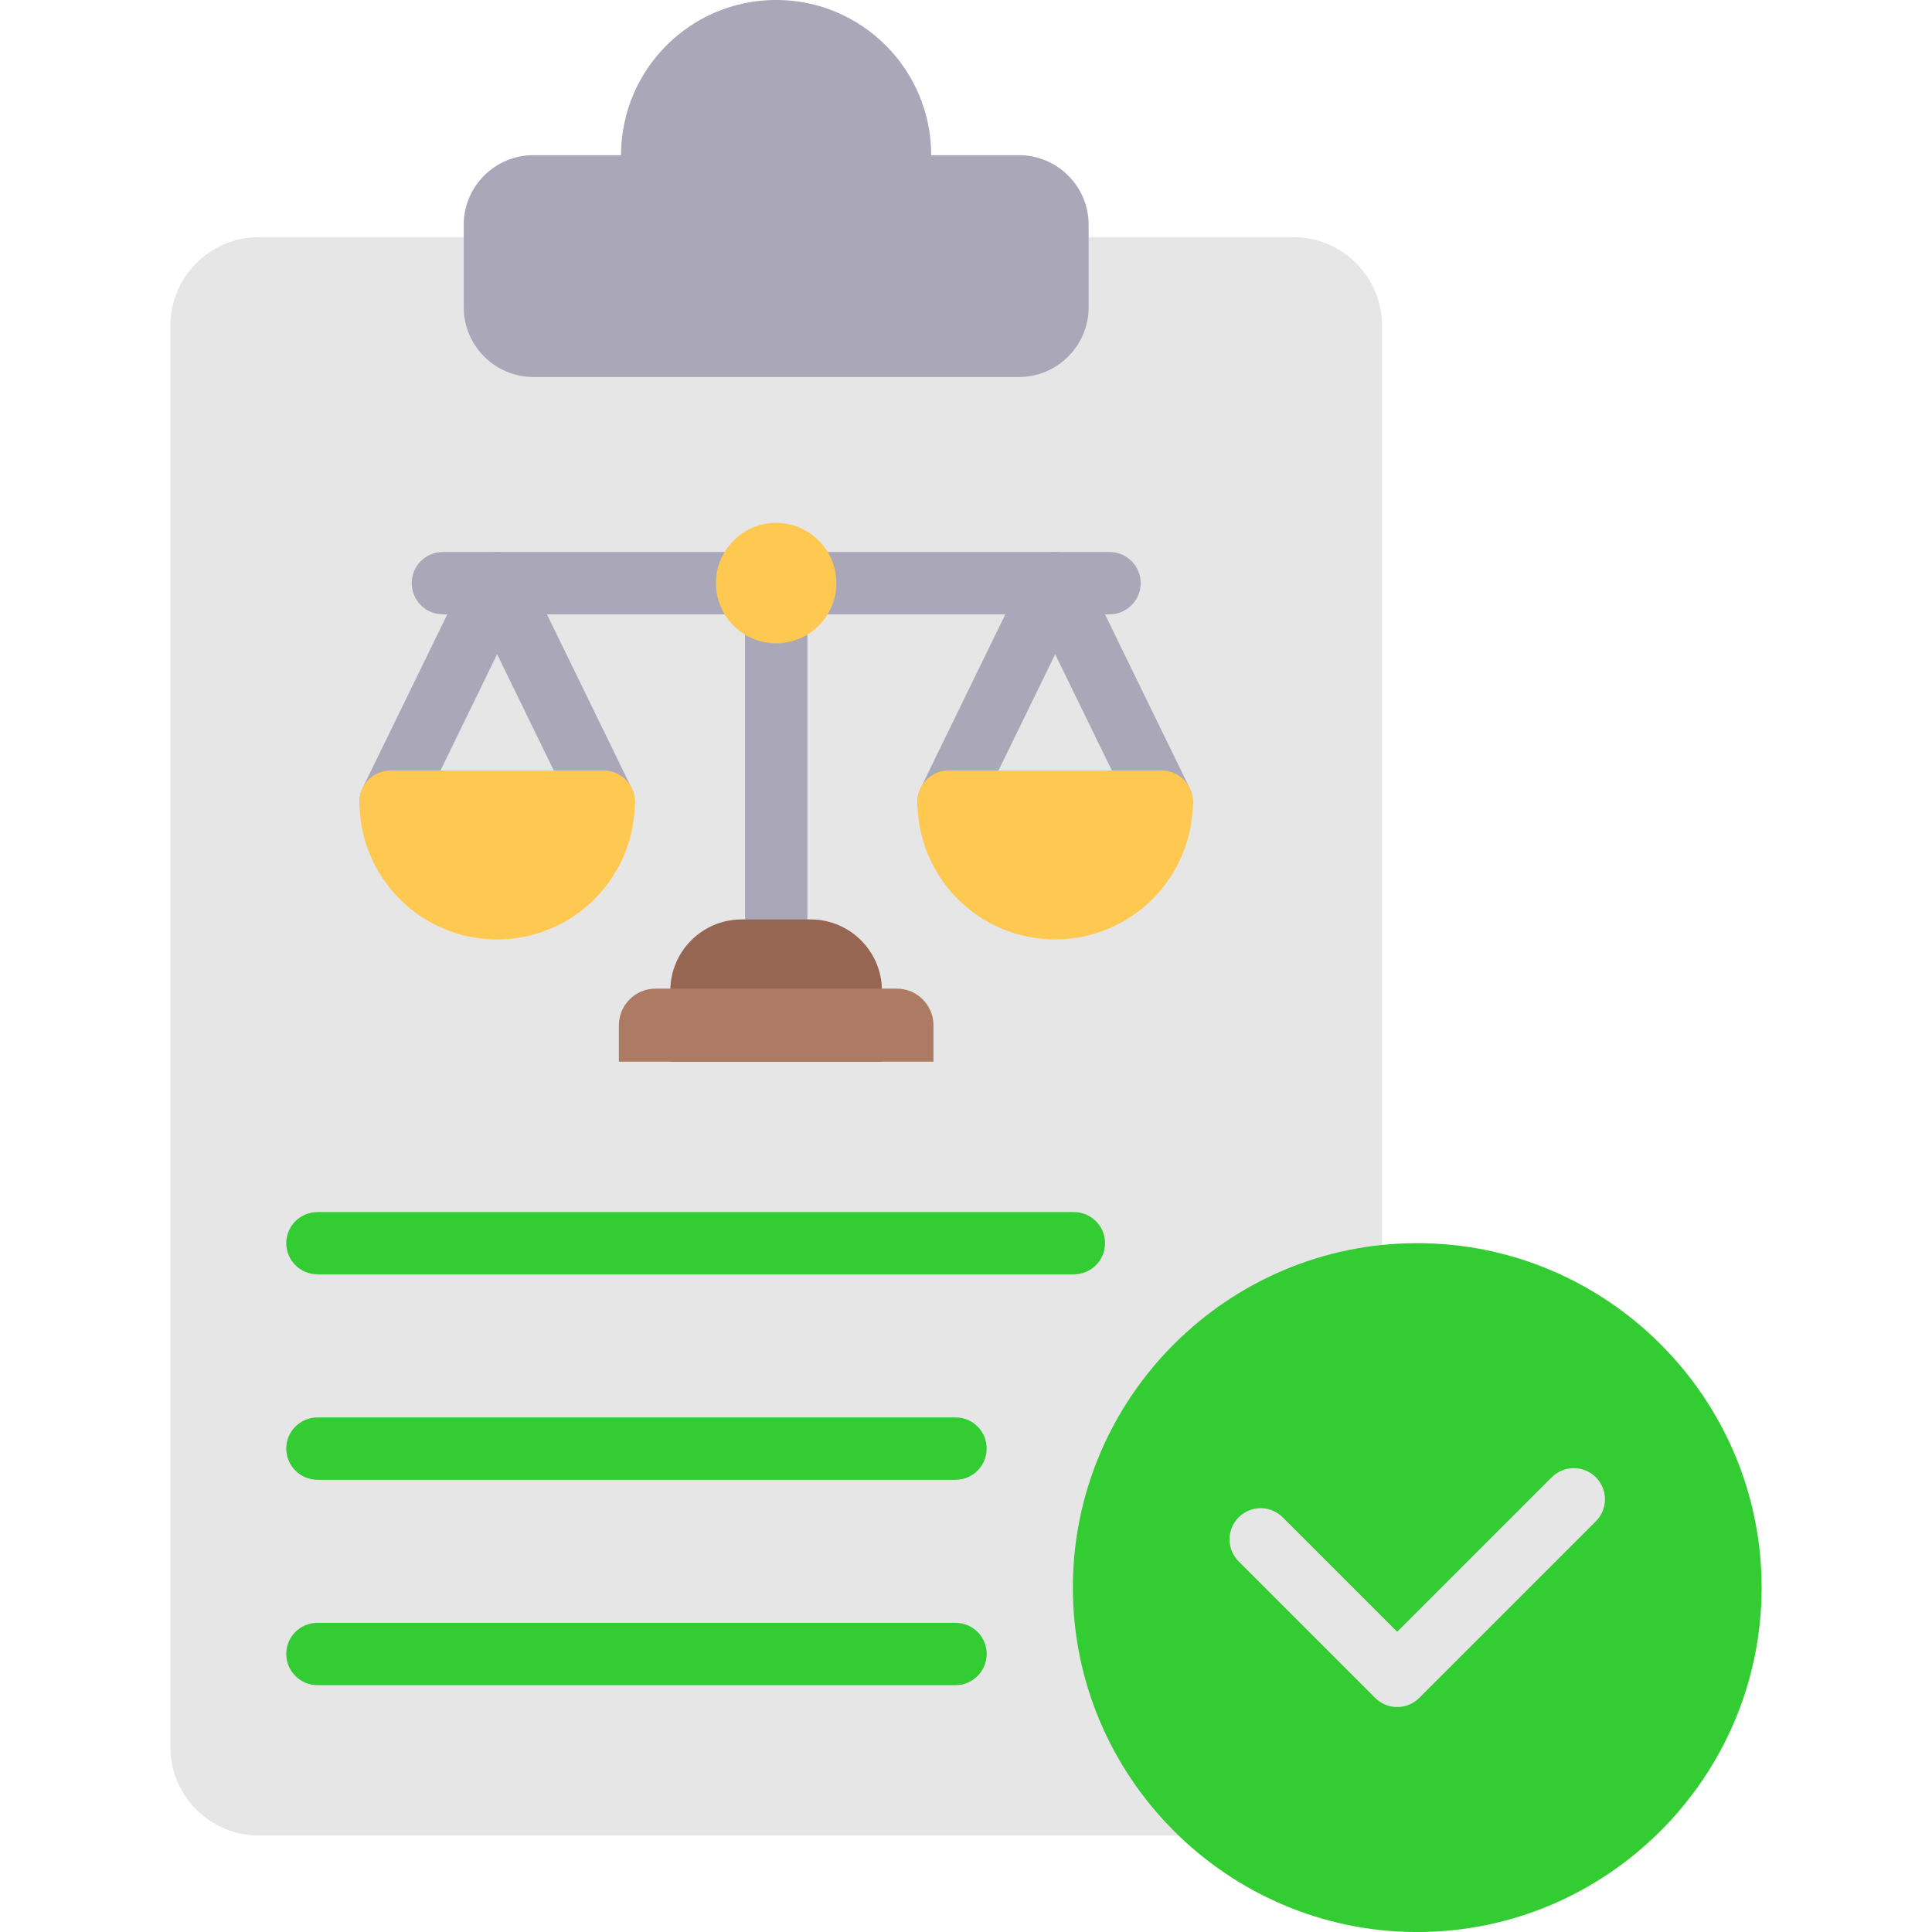
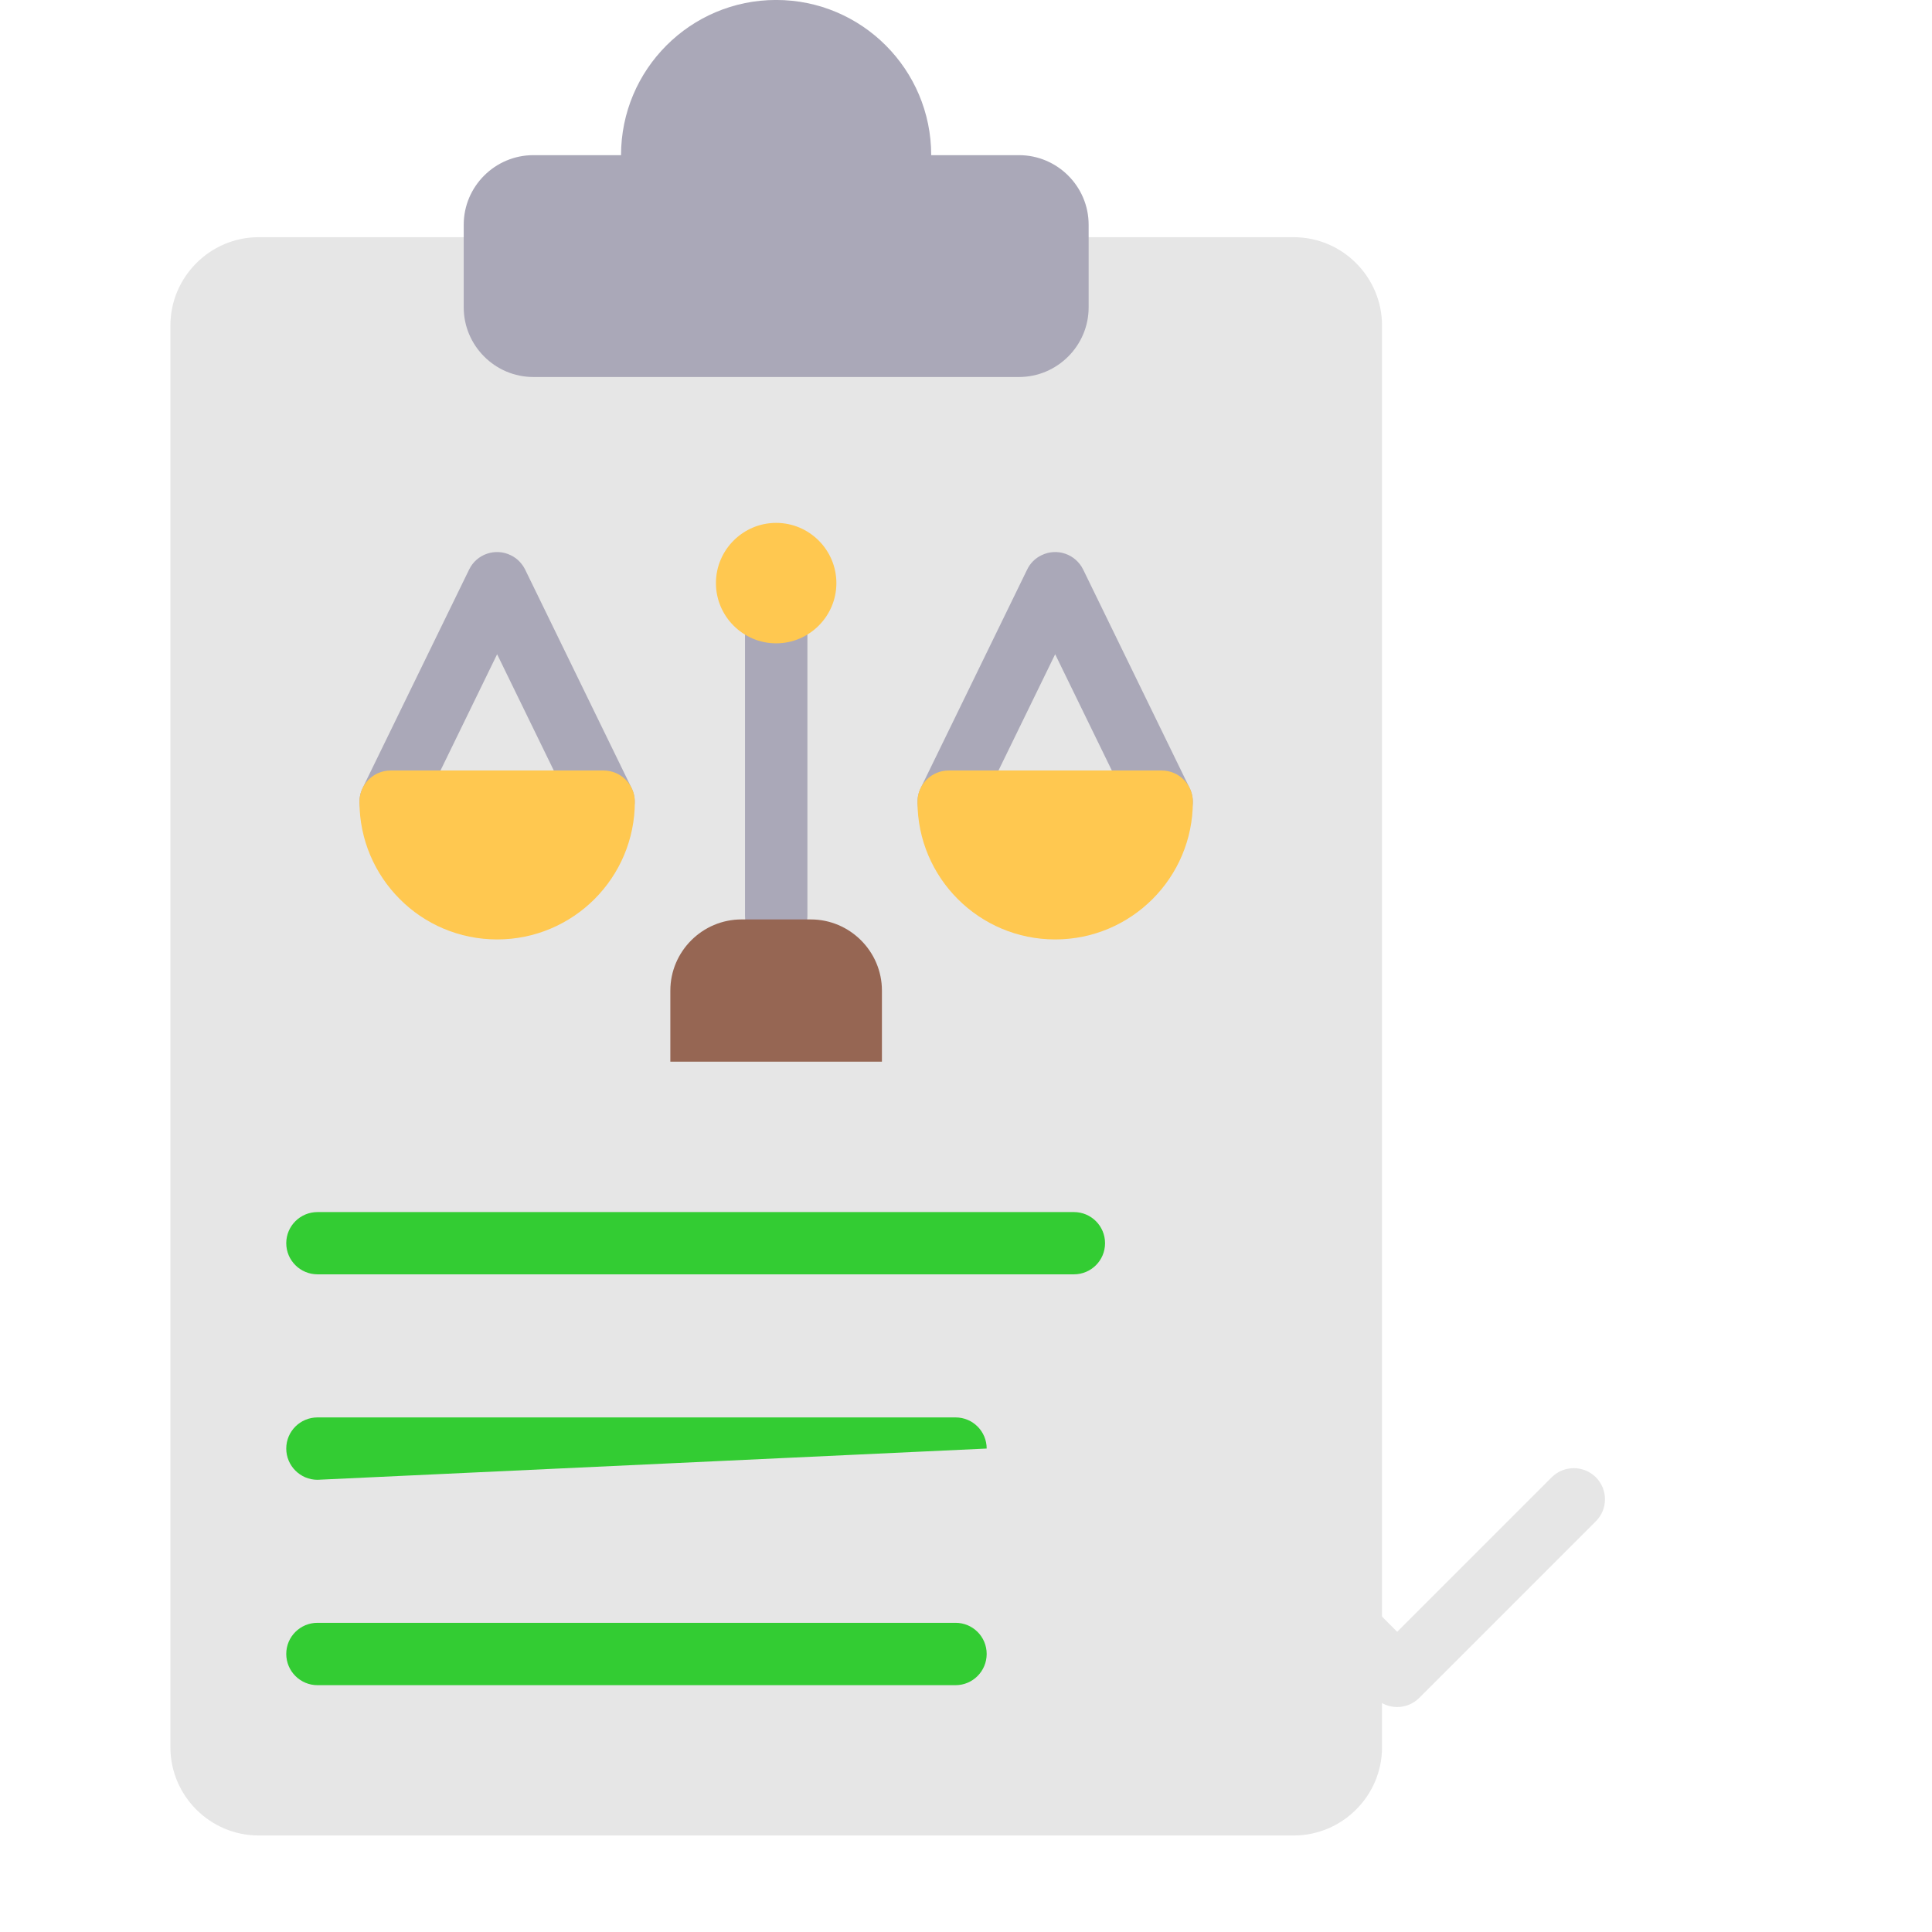
<svg xmlns="http://www.w3.org/2000/svg" id="Layer_1" enable-background="new 0 0 512 512" height="512" viewBox="0 0 512 512" width="512">
  <g>
    <path clip-rule="evenodd" d="m68.52 62.86h274.34c12.87 0 23.39 10.54 23.39 23.39v376.81c0 12.84-10.52 23.36-23.39 23.36h-274.34c-12.84 0-23.36-10.52-23.36-23.36v-376.81c0-12.84 10.52-23.39 23.36-23.39z" fill="#e6e6e6" fill-rule="evenodd" />
    <path clip-rule="evenodd" d="m141.34 41.12h23.24c0-22.71 18.4-41.13 41.1-41.13 22.71 0 41.1 18.43 41.1 41.13h23.27c10.15 0 18.45 8.28 18.45 18.43v21.91c0 10.15-8.31 18.45-18.45 18.45h-128.71c-10.15 0-18.45-8.31-18.45-18.45v-21.91c0-10.15 8.3-18.43 18.45-18.43z" fill="#aaa8b8" fill-rule="evenodd" />
    <path d="m84.14 337.71c-4.56 0-8.28-3.69-8.28-8.25s3.71-8.25 8.28-8.25h200.46c4.56 0 8.25 3.69 8.25 8.25s-3.69 8.25-8.25 8.25z" fill="#3c3" />
-     <path d="m84.14 392.16c-4.56 0-8.28-3.71-8.28-8.28 0-4.56 3.71-8.25 8.28-8.25h169.09c4.56 0 8.25 3.69 8.25 8.25s-3.69 8.28-8.25 8.28z" fill="#3c3" />
+     <path d="m84.14 392.16c-4.56 0-8.28-3.71-8.28-8.28 0-4.56 3.71-8.25 8.28-8.25h169.09c4.56 0 8.25 3.69 8.25 8.25z" fill="#3c3" />
    <path d="m84.14 446.59c-4.56 0-8.28-3.71-8.28-8.28s3.71-8.25 8.28-8.25h169.09c4.56 0 8.25 3.68 8.25 8.25s-3.69 8.28-8.25 8.28z" fill="#3c3" />
    <g fill="#aaa8b8">
-       <path d="m117.36 162.81c-4.56 0-8.25-3.71-8.25-8.28s3.69-8.25 8.25-8.25h176.66c4.56 0 8.28 3.68 8.28 8.25s-3.71 8.28-8.28 8.28z" />
      <path d="m197.44 163.63c0-5.02 3.69-9.1 8.25-9.1s8.28 4.08 8.28 9.1v79.17c0 5.02-3.71 9.1-8.28 9.1-4.56 0-8.25-4.08-8.25-9.1z" />
      <path d="m110.95 216.07c-2.01 4.11-6.95 5.81-11.06 3.83-4.08-2.01-5.78-6.94-3.8-11.05l28.23-57.91c1.98-4.11 6.94-5.81 11.03-3.8 1.73.82 3.03 2.21 3.83 3.83l28.2 57.88c1.98 4.11.28 9.04-3.8 11.05-4.11 1.98-9.04.28-11.03-3.83l-20.81-42.69z" />
      <path d="m315.27 208.85c2.01 4.11.31 9.04-3.8 11.05-4.08 1.98-9.04.28-11.03-3.83l-20.81-42.69-20.81 42.69c-1.98 4.11-6.94 5.81-11.03 3.83-4.11-2.01-5.81-6.94-3.8-11.05l28.2-57.88c.77-1.62 2.07-3 3.83-3.83 4.08-2.01 9.01-.31 11.03 3.8z" />
    </g>
    <path d="m168.24 212.47c0 10.06-4.08 19.19-10.69 25.8-6.6 6.6-15.73 10.69-25.8 10.69-10.09 0-19.22-4.08-25.8-10.69-6.6-6.6-10.69-15.73-10.69-25.8 0-4.56 3.69-8.28 8.25-8.28h56.44c4.58.01 8.29 3.72 8.29 8.28z" fill="#ffc850" />
    <path d="m316.12 212.47c0 10.06-4.08 19.19-10.69 25.8-6.6 6.6-15.73 10.69-25.8 10.69s-19.19-4.08-25.8-10.69c-6.6-6.6-10.69-15.73-10.69-25.8 0-4.56 3.69-8.28 8.25-8.28h56.47c4.58.01 8.26 3.72 8.26 8.28z" fill="#ffc850" />
-     <path clip-rule="evenodd" d="m375.57 512.01c50.29 0 91.28-41.02 91.28-91.28 0-50.29-40.99-91.28-91.28-91.28-50.26 0-91.25 40.99-91.25 91.28 0 50.26 40.99 91.28 91.25 91.28z" fill="#3c3" fill-rule="evenodd" />
    <path d="m411.23 391.48c3.23-3.2 8.45-3.2 11.68 0 3.23 3.23 3.23 8.48 0 11.68l-46.8 46.8c-3.23 3.23-8.45 3.23-11.68 0l-36.17-36.17c-3.23-3.23-3.23-8.45 0-11.68 3.2-3.23 8.45-3.23 11.68 0l30.33 30.33z" fill="#e6e6e6" />
    <path clip-rule="evenodd" d="m196.5 243.66h18.37c10.37 0 18.85 8.48 18.85 18.85v18.85h-56.07v-18.85c0-10.38 8.5-18.85 18.85-18.85z" fill="#966653" fill-rule="evenodd" />
    <path clip-rule="evenodd" d="m205.69 170.49c8.79 0 15.96-7.17 15.96-15.96s-7.17-15.96-15.96-15.96-15.96 7.17-15.96 15.96 7.17 15.96 15.96 15.96z" fill="#ffc850" fill-rule="evenodd" />
-     <path clip-rule="evenodd" d="m173.68 262h64.01c5.33 0 9.69 4.37 9.69 9.69v9.67h-83.37v-9.67c.01-5.33 4.34-9.69 9.67-9.69z" fill="#ad7b64" fill-rule="evenodd" />
  </g>
</svg>